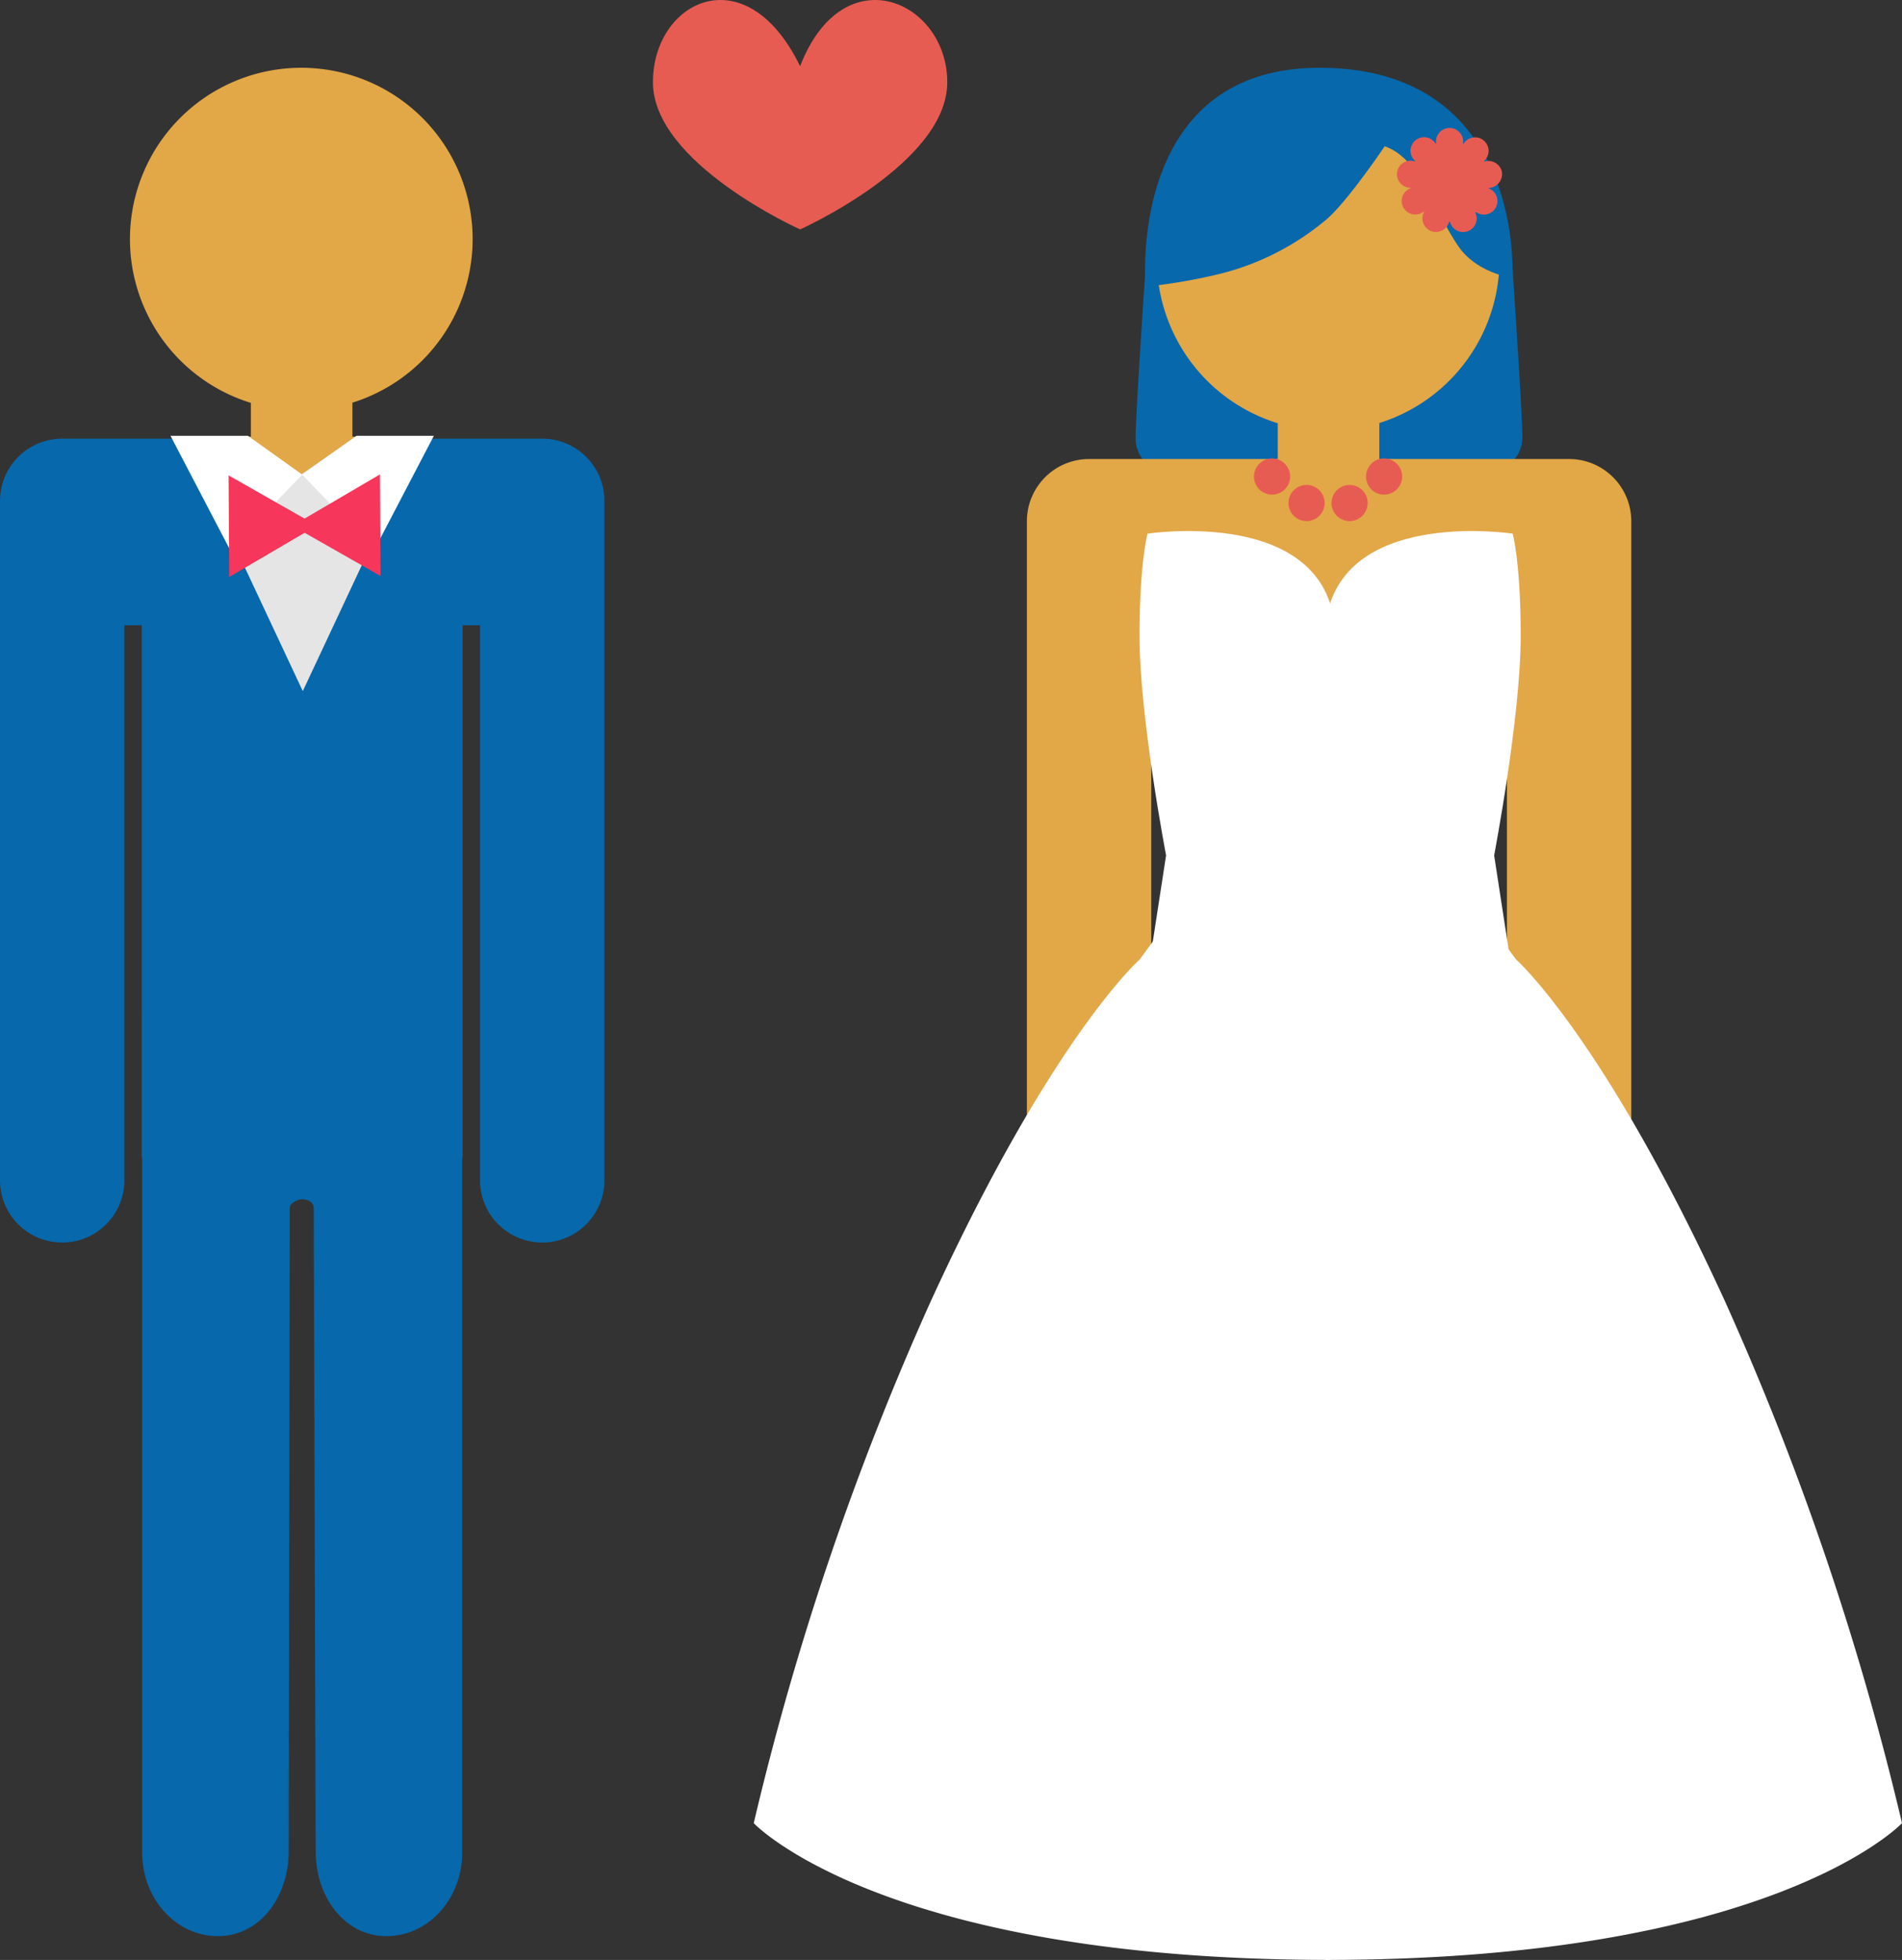
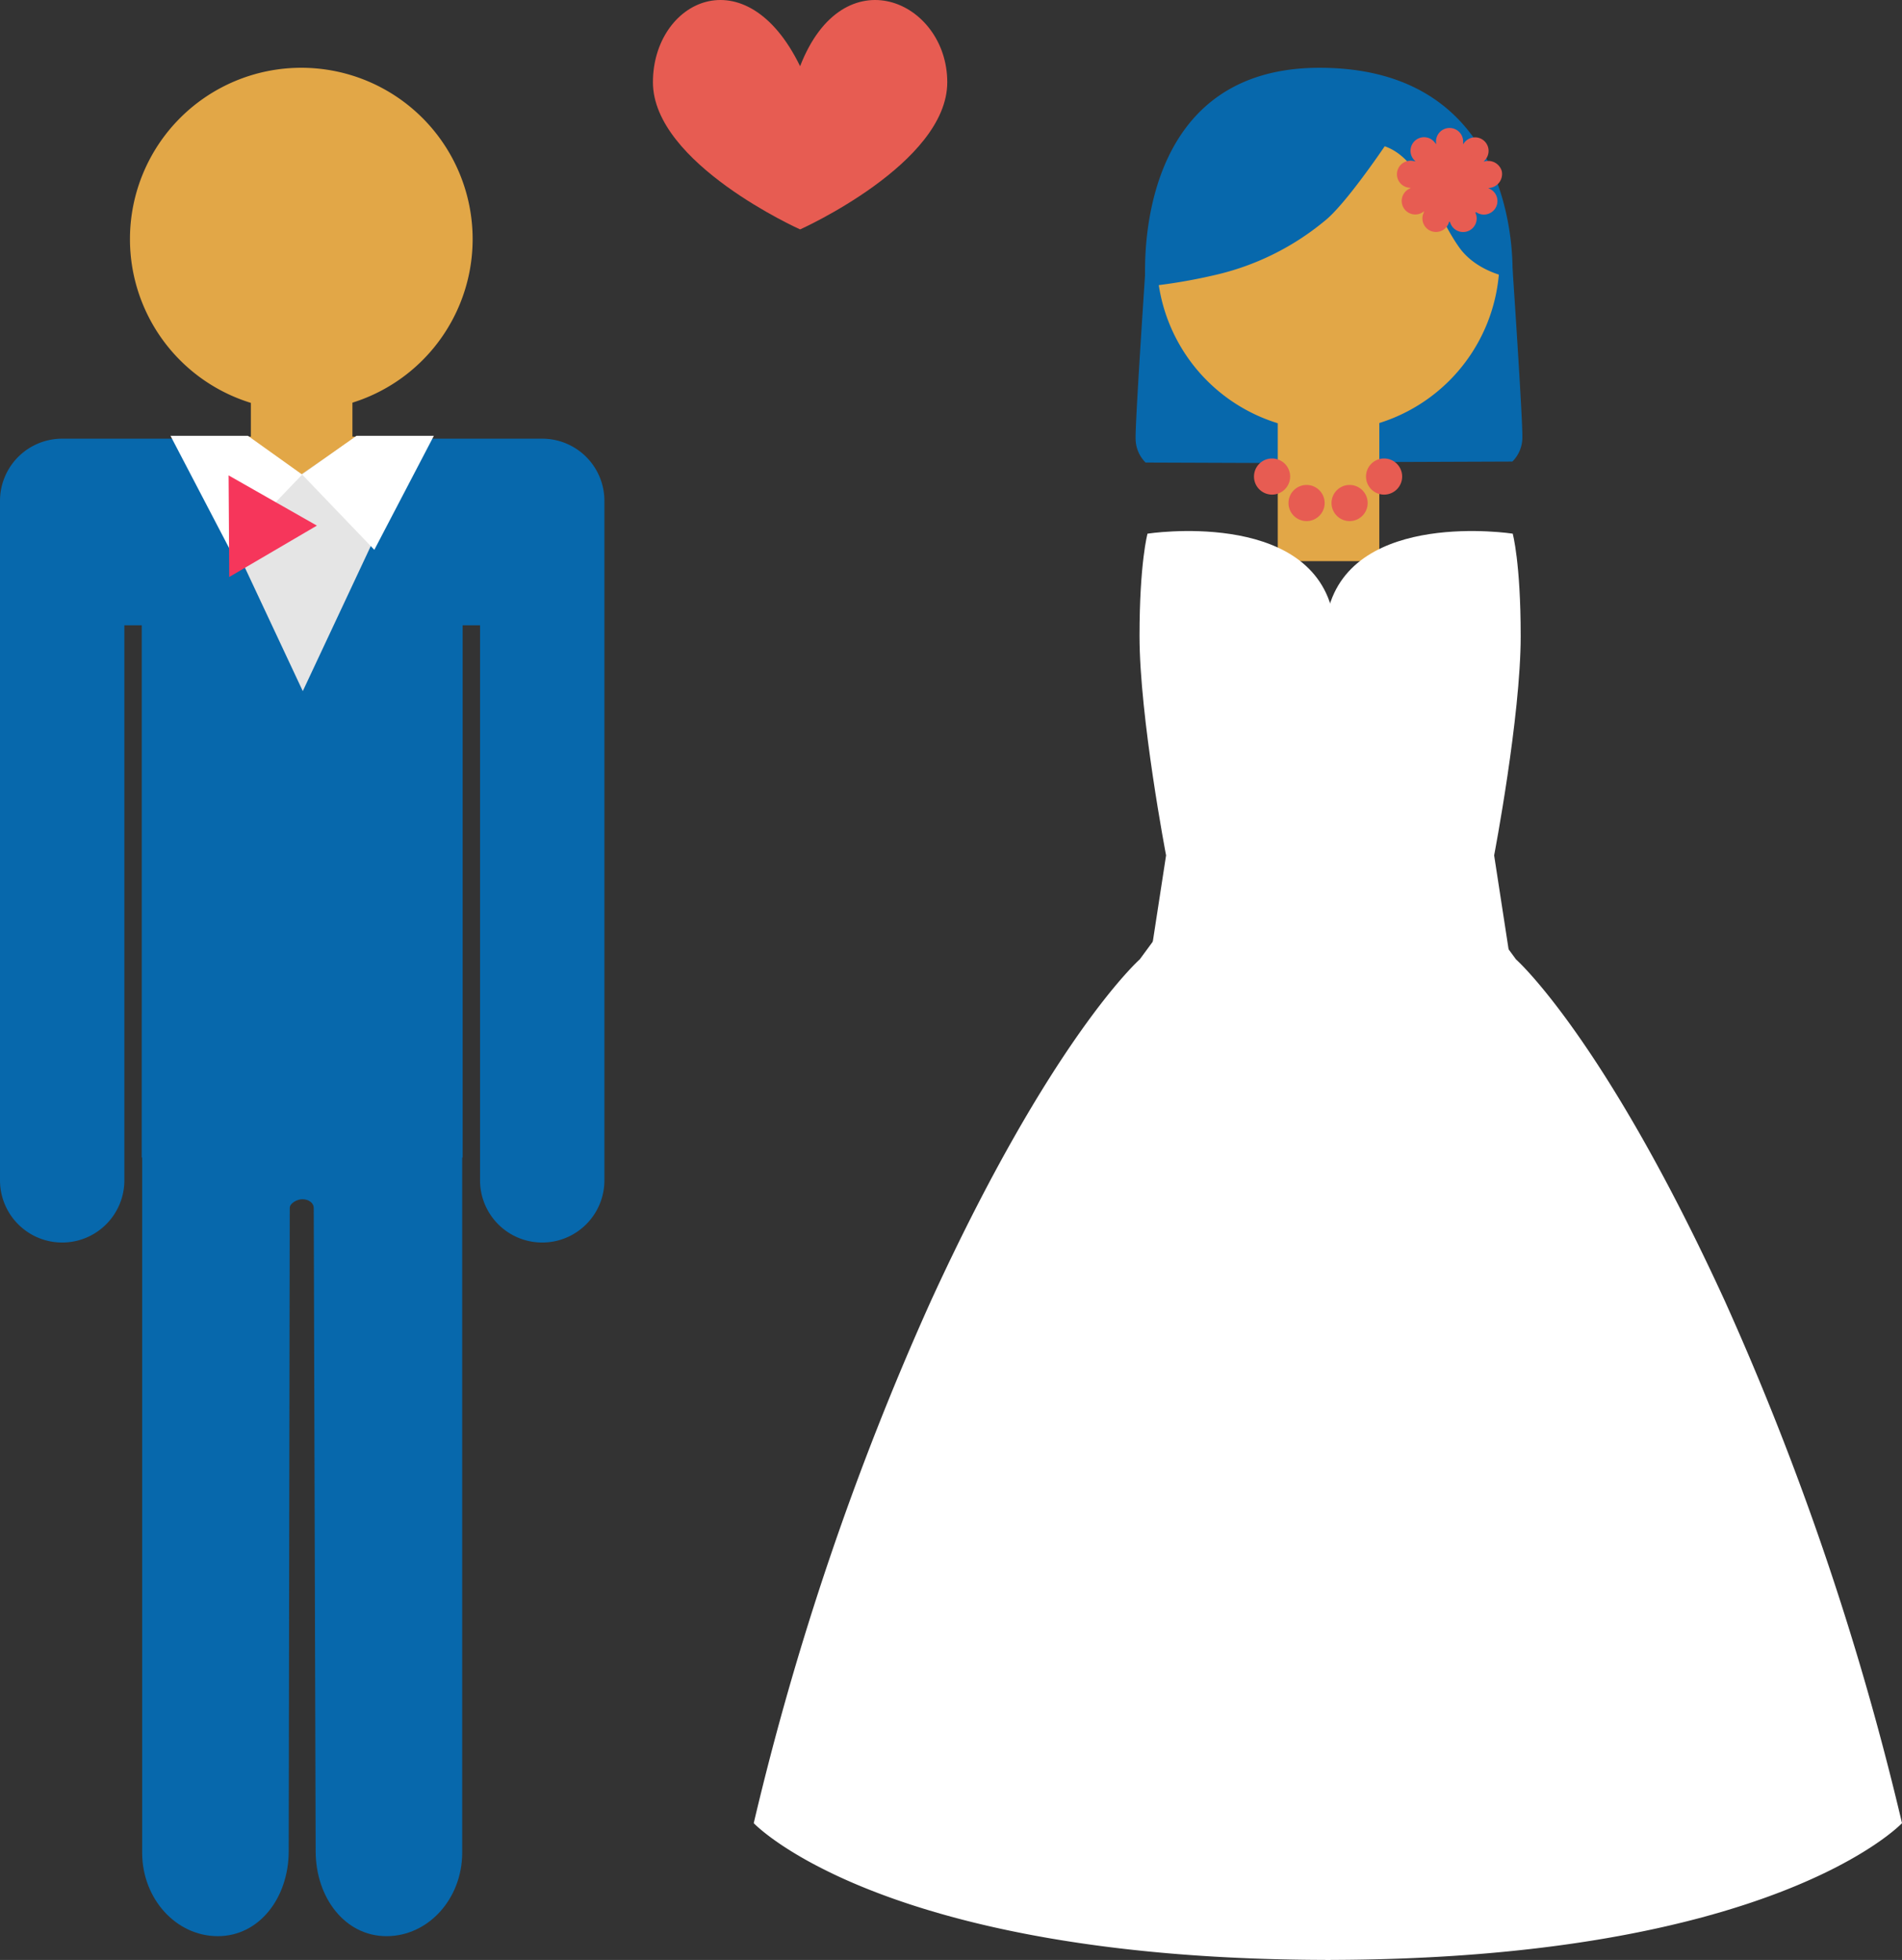
<svg xmlns="http://www.w3.org/2000/svg" viewBox="0 0 282.432 291.007">
  <rect x="0" y="0" width="282.432" height="291.007" fill="#333333" stroke="none" />
  <defs>
    <style>.cls-1{fill:#e75c52;}.cls-2{fill:#0768ac;}.cls-3{fill:#e2a747;}.cls-4{fill:#fff;}.cls-5{fill:#e5e5e5;}.cls-6{fill:#f6365b;}</style>
  </defs>
  <g id="レイヤー_2" data-name="レイヤー 2">
    <g id="レイヤー_1-2" data-name="レイヤー 1">
      <path class="cls-1" d="M140.662,12.21c0,12.069-21.853,21.853-21.853,21.853S96.955,24.279,96.955,12.21,110.728-6.76,118.809,9.83C125.243-6.76,140.662.141,140.662,12.21Z" />
      <path class="cls-2" d="M170.112,39.643s-1.58,23.308-1.481,25.579a5.023,5.023,0,0,0,1.481,3.457l26.469.099L173.589,36.729Z" />
      <path class="cls-2" d="M224.575,39.495s1.58,23.308,1.481,25.579a5.024,5.024,0,0,1-1.481,3.457l-26.469.099,24.596-31.901Z" />
-       <path class="cls-3" d="M221.182,174.893V95.862h2.585v82.355h.001c0,.02-.001.04-.001.061a9.233,9.233,0,0,0,18.467,0c0-.02-.001-.04-.001-.061h.001V77.39a9.234,9.234,0,0,0-9.233-9.234H161.719a9.233,9.233,0,0,0-9.233,9.234V178.217h.001c0,.02-.001.04-.001.061a9.233,9.233,0,1,0,18.466,0c0-.02-.001-.04-.001-.061h.001V95.862h2.586v79.031" />
      <path class="cls-3" d="M197.226,63.97a25.441,25.441,0,1,0-25.442-25.442A25.442,25.442,0,0,0,197.226,63.97" />
      <path class="cls-3" d="M173.595,153.602V278.145h.001c.022,6.829,5.043,12.356,11.235,12.356s10.501-5.735,10.524-12.563h.001l.156-95.566c0-.713,1.134-1.29,1.846-1.29,1.002,0,1.714.577,1.714,1.29l.287,95.566h.001c.022,6.827,4.332,12.563,10.524,12.563s11.214-5.527,11.235-12.356h.001V179.658l.005-26.056" />
      <rect class="cls-3" x="189.735" y="53.154" width="15.081" height="30.163" />
      <path class="cls-2" d="M205.617,21.718s-5.815,8.634-8.889,11.061a39.256,39.256,0,0,1-16.493,8.098,81.129,81.129,0,0,1-10.123,1.68s-2.913-32.493,25.826-32.493c30.617,0,28.641,31.208,28.641,31.208s-5.162-.696-7.901-4.542c-3.667-5.15-5.629-13.135-11.061-15.012" />
      <path class="cls-4" d="M169.21,94.435c0-10.889,1.185-15.197,1.185-15.197s23.729-3.664,27.432,11.447c2.259,9.213,17.474,38.84,17.474,38.84l.445,18.592-45.835-.043,3.242-21.069s-3.942-20.572-3.942-32.57" />
      <path class="cls-4" d="M225.811,94.435c0-10.889-1.184-15.197-1.184-15.197s-23.73-3.664-27.433,11.447c-2.259,9.213-17.474,38.84-17.474,38.84l-.445,18.592,45.835-.043-3.242-21.069s3.943-20.572,3.943-32.57" />
      <path class="cls-4" d="M169.247,142.443s-13.041,11.516-31.038,50.773a426.778,426.778,0,0,0-26.285,77.483s19.078,20.307,85.655,20.307V136.514l-23.683-.399Z" />
      <path class="cls-4" d="M225.109,142.443s13.041,11.516,31.038,50.773a426.659,426.659,0,0,1,26.285,77.483s-19.078,20.307-85.654,20.307V136.514l23.682-.399Z" />
      <path class="cls-1" d="M196.698,74.688a2.683,2.683,0,1,1-2.683-2.683,2.683,2.683,0,0,1,2.683,2.683" />
      <path class="cls-1" d="M203.088,74.688a2.683,2.683,0,1,1-2.683-2.683,2.683,2.683,0,0,1,2.683,2.683" />
      <path class="cls-1" d="M208.209,70.757a2.683,2.683,0,1,1-2.683-2.683,2.683,2.683,0,0,1,2.683,2.683" />
      <path class="cls-1" d="M191.574,70.757a2.683,2.683,0,1,1-2.683-2.683,2.683,2.683,0,0,1,2.683,2.683" />
      <path class="cls-1" d="M223.014,25.458a2.085,2.085,0,0,0-2.541-1.495c-.051.014-.118.03-.176.044a2.54,2.54,0,0,0,.243-.272,2.011,2.011,0,1,0-3.182-2.445c-.036.044-.065.096-.102.147a3.146,3.146,0,0,0,.007-.362,2.014,2.014,0,1,0-4.014.17,1.741,1.741,0,0,0,.014.184,3.538,3.538,0,0,0-.221-.288,2.012,2.012,0,1,0-2.96,2.71l.125.125a2.611,2.611,0,0,0-.353-.072,2.011,2.011,0,1,0-.523,3.977,1.474,1.474,0,0,0,.184.014,3.311,3.311,0,0,0-.317.169,2.012,2.012,0,1,0,2.151,3.389c.044-.03.095-.068.147-.104a2.87,2.87,0,0,0-.133.338,2.01,2.01,0,1,0,3.822,1.209c.014-.051.03-.118.052-.177.036.126.072.251.109.346a2.014,2.014,0,1,0,3.713-1.532c-.023-.051-.045-.11-.074-.162a3.553,3.553,0,0,0,.309.192,2.011,2.011,0,1,0,1.856-3.557c-.052-.021-.104-.051-.162-.074.132-.014.25-.03.353-.051a2.081,2.081,0,0,0,1.671-2.423m-3.506,1.267a4.257,4.257,0,1,1-4.257-4.258,4.258,4.258,0,0,1,4.257,4.258" />
      <path class="cls-1" d="M220.863,27.599a5.334,5.334,0,1,1-5.334-5.334,5.333,5.333,0,0,1,5.334,5.334" />
      <g id="_" data-name="　">
        <path class="cls-2" d="M21.109,150.579V275.122h.001c.023,6.829,5.044,12.357,11.235,12.357s10.501-5.737,10.525-12.564l.156-95.566c0-.713,1.134-1.29,1.846-1.29,1.002,0,1.714.577,1.714,1.29l.287,95.566h.001c.023,6.827,4.332,12.564,10.524,12.564s11.214-5.528,11.235-12.357h.001V176.635l.005-26.056" />
        <path class="cls-2" d="M68.697,171.87V92.839h2.585v82.355h.001c0,.02-.001.04-.001.061a9.233,9.233,0,0,0,18.467,0c0-.02-.002-.041-.002-.061h.002V74.367a9.233,9.233,0,0,0-9.233-9.233H9.234A9.234,9.234,0,0,0,0,74.367V175.194H.002c0,.02-.002.04-.002.061a9.233,9.233,0,0,0,18.467,0c0-.02-.001-.041-.001-.061h.001V92.839h2.585V171.87" />
        <path class="cls-3" d="M44.74,60.947a25.442,25.442,0,1,0-25.442-25.442A25.442,25.442,0,0,0,44.74,60.947" />
        <rect class="cls-3" x="37.251" y="50.132" width="15.081" height="30.163" />
        <polygon class="cls-5" points="44.962 102.617 62.214 65.813 27.711 65.813 44.962 102.617" />
        <polygon class="cls-3" points="44.621 70.526 52.837 64.831 36.405 64.831 44.621 70.526" />
        <polygon class="cls-4" points="36.821 64.713 44.872 70.463 34.158 81.638 25.32 64.713 36.821 64.713" />
        <polygon class="cls-4" points="52.922 64.713 44.872 70.463 55.585 81.638 64.423 64.713 52.922 64.713" />
        <polygon class="cls-6" points="47.056 78.043 33.944 70.584 34.041 85.669 47.056 78.043" />
-         <polygon class="cls-6" points="43.405 78.067 56.517 85.525 56.42 70.44 43.405 78.067" />
      </g>
    </g>
  </g>
</svg>